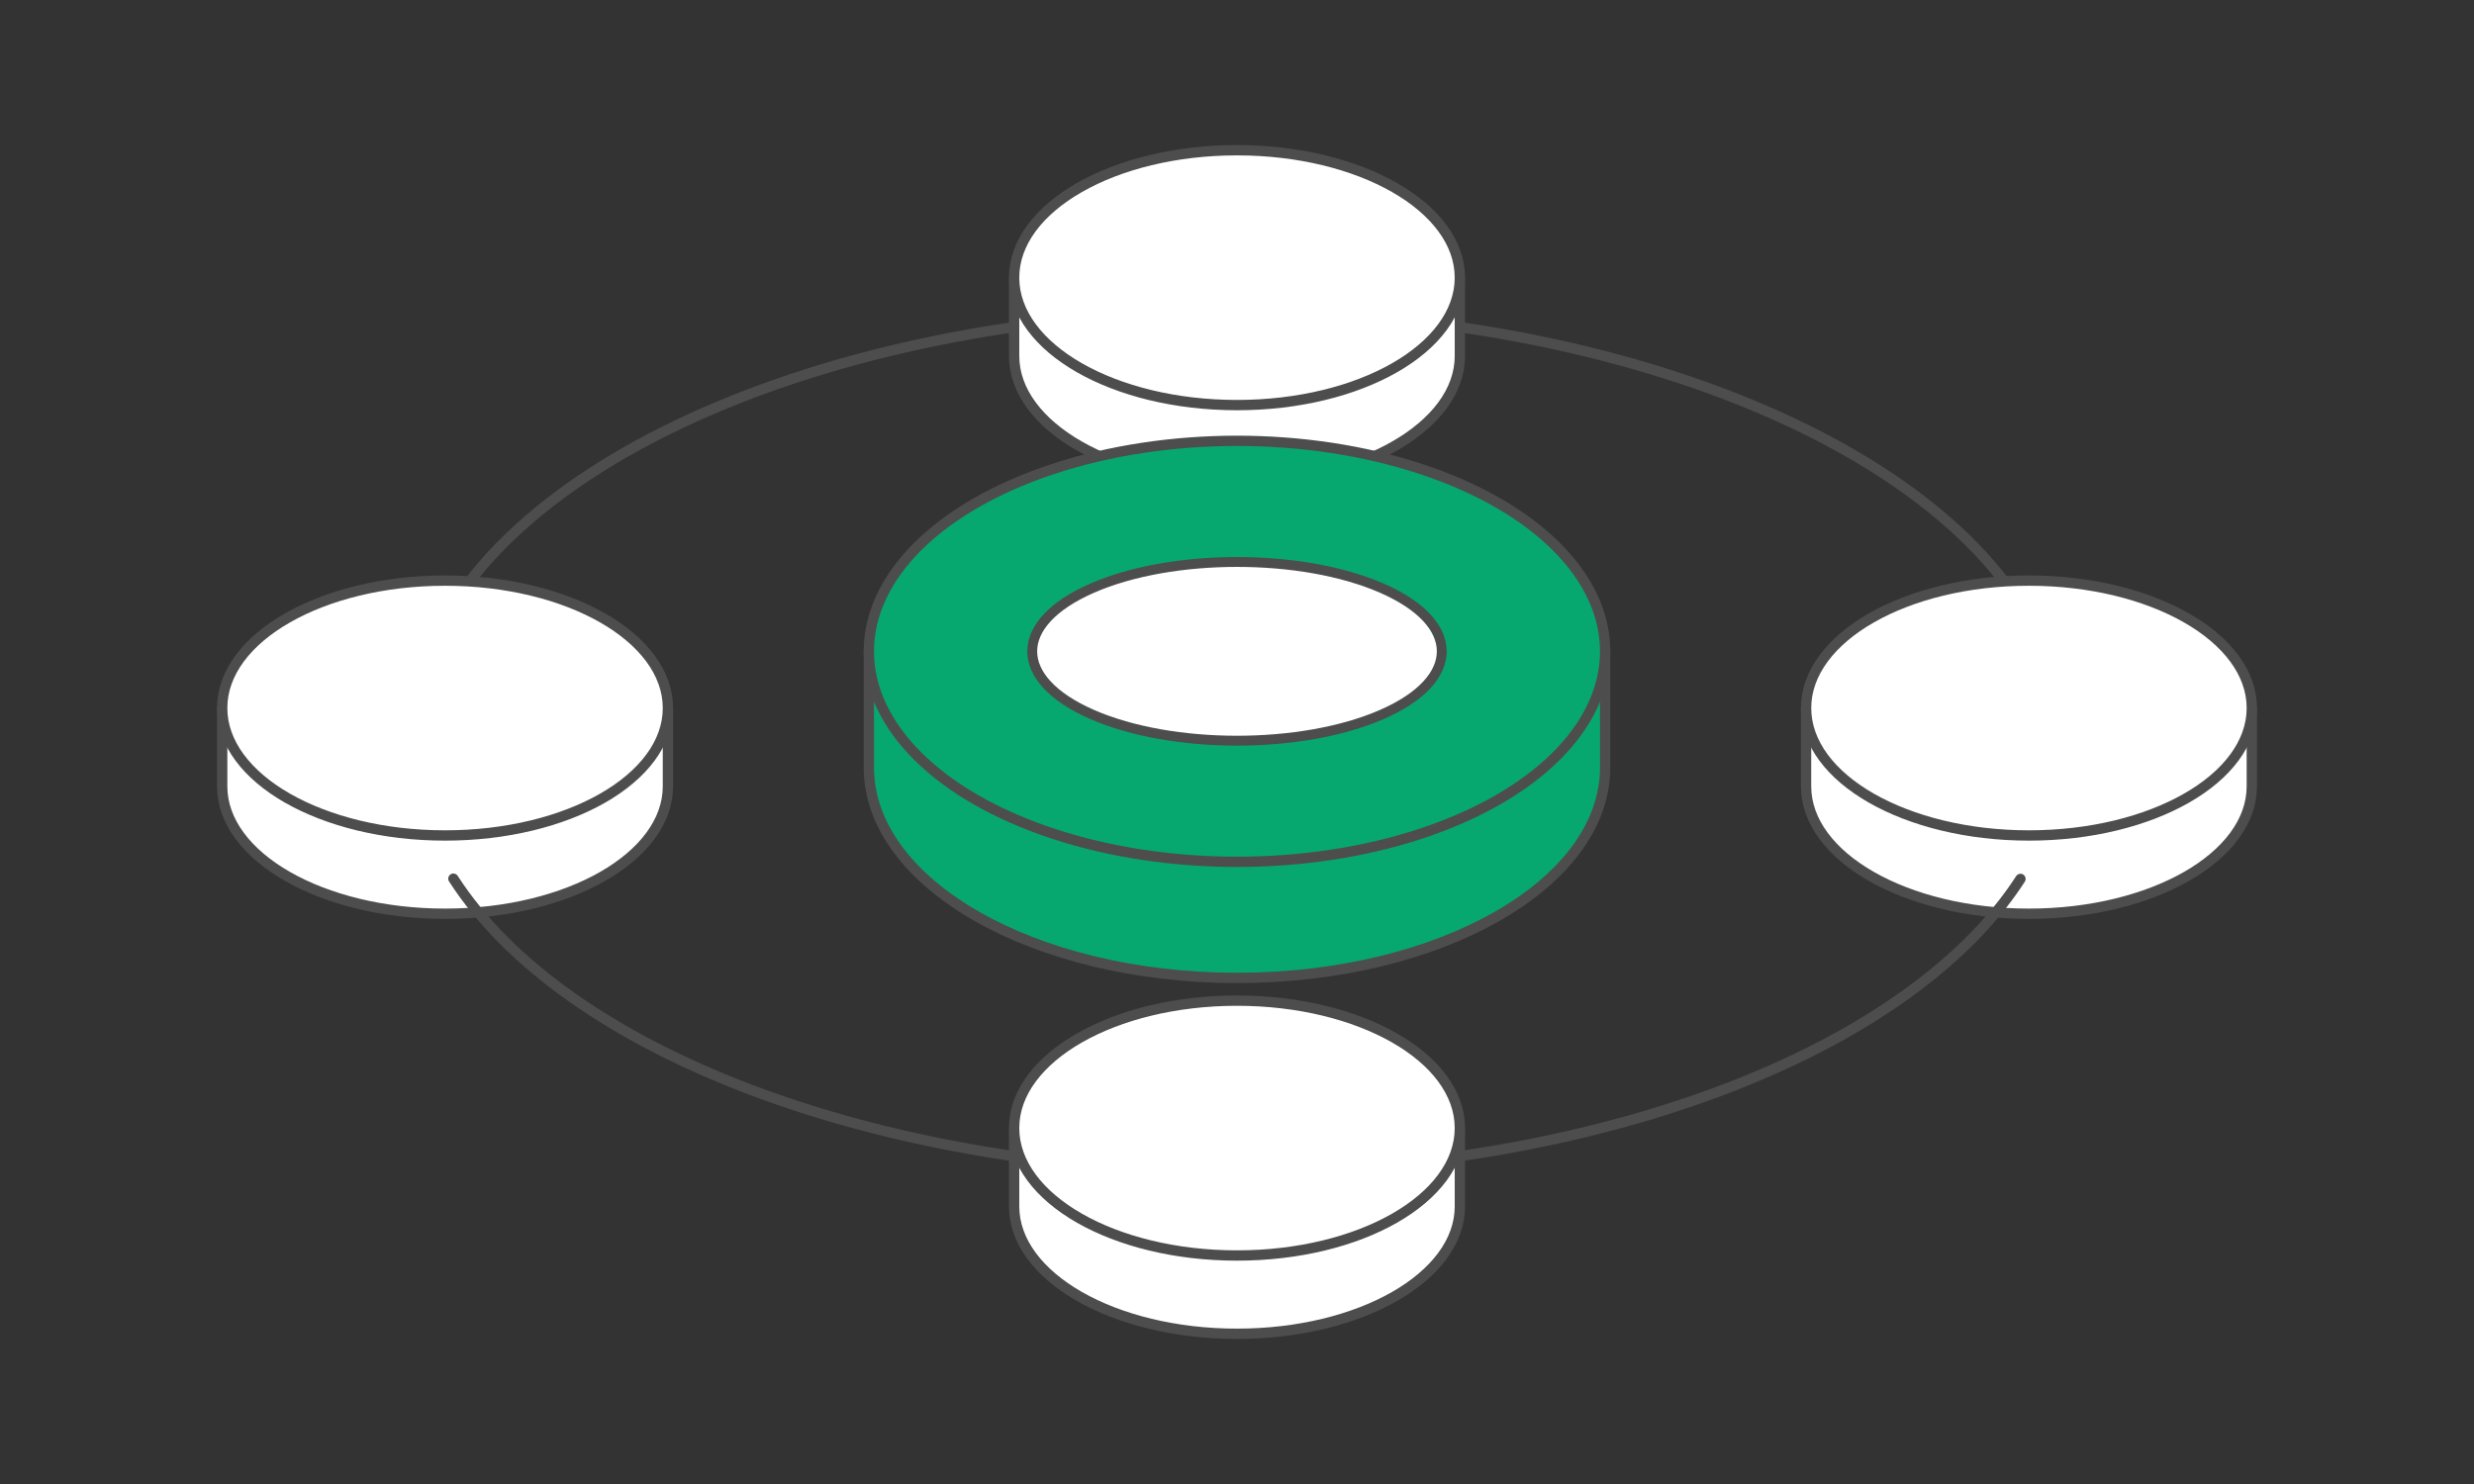
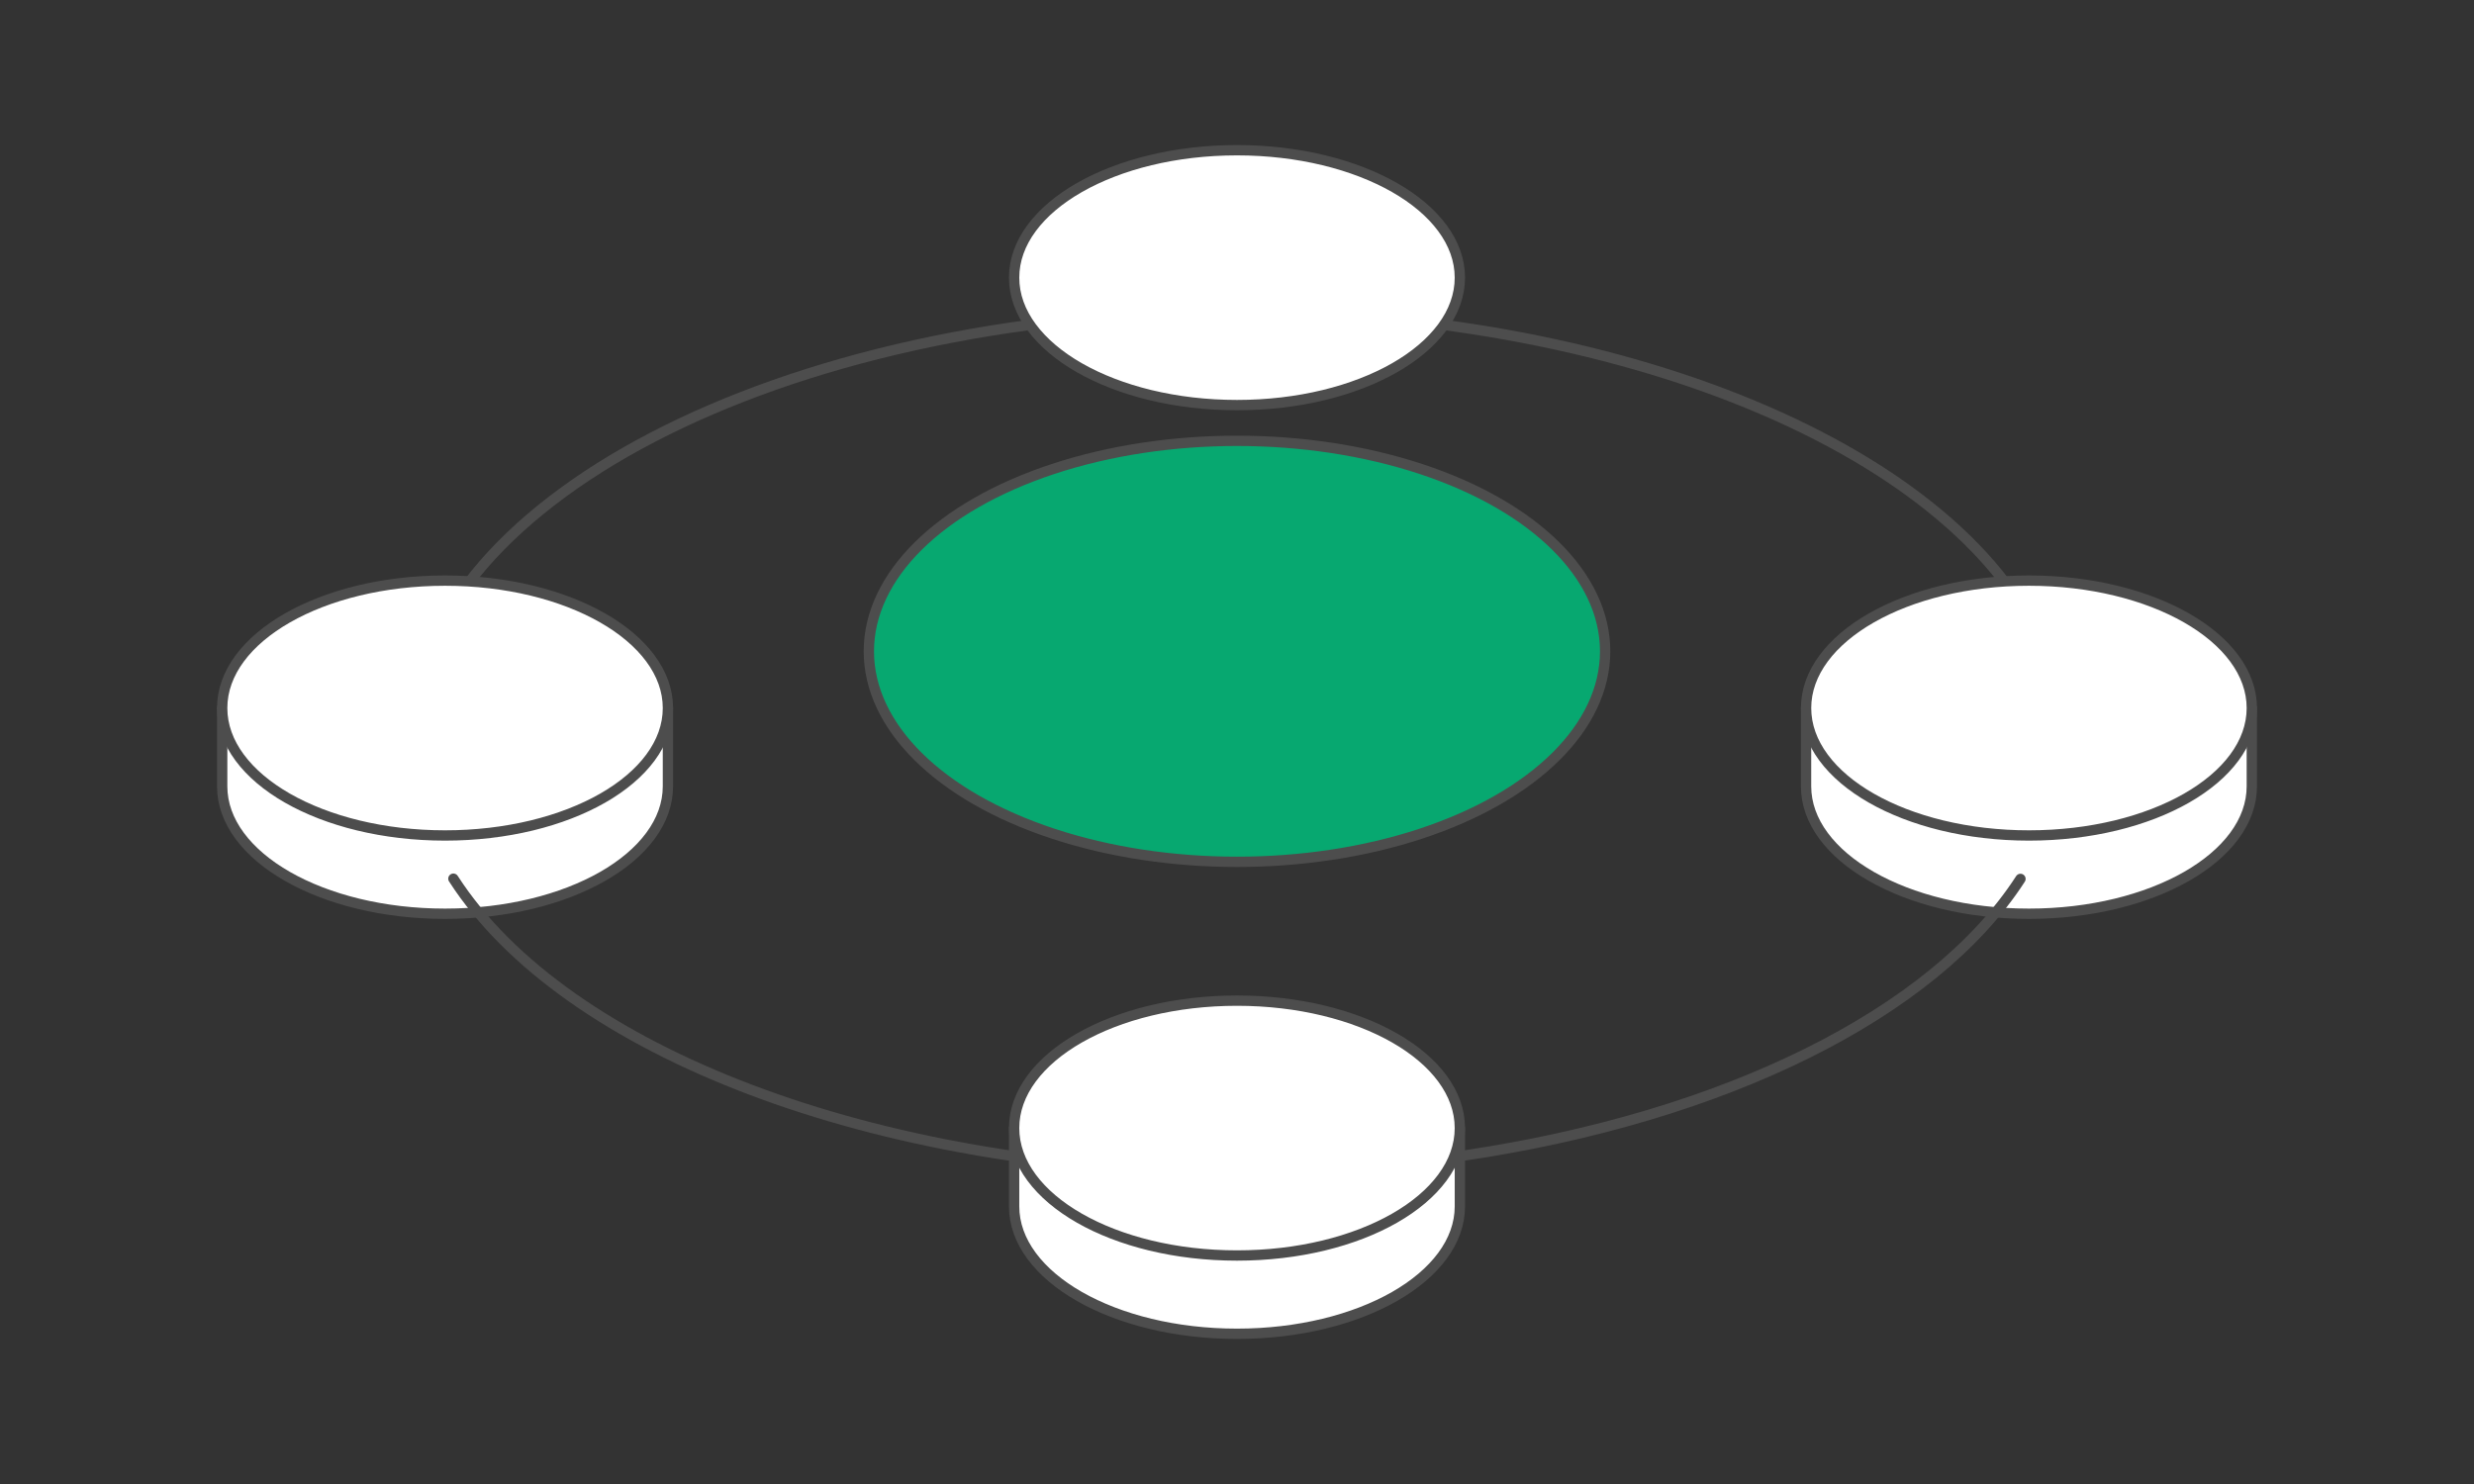
<svg xmlns="http://www.w3.org/2000/svg" width="500" height="300" viewBox="0 0 159.095 95.457" shape-rendering="geometricPrecision" image-rendering="optimizeQuality" fill-rule="evenodd">
  <rect x="0" y="0" width="159.095" height="95.457" fill="#333333" stroke="none" />
  <style>.F{fill:#fff}.G{stroke-miterlimit:2.613}.H{stroke-linejoin:round}.I{stroke-linecap:round}</style>
  <g stroke="#4d4d4d" class="H">
    <g stroke-width=".663">
      <g class="G">
        <path d="M28.62 42.381c4.597 0 8.689 1.238 11.311 3.163h3.021v5.034c0 4.527-6.416 8.198-14.332 8.198s-14.332-3.671-14.332-8.198v-5.034h3.021c2.623-1.925 6.714-3.163 11.311-3.163z" class="F" />
        <path d="M26.392 47.709c0-15.291 23.799-27.687 53.155-27.687m-.612 55.372c-22.611-.136-42.583-7.708-49.779-18.874m50.391-36.498c25.688 0 47.7 9.568 52.297 22.731" fill="none" class="I" />
-         <path d="M79.547 14.697c4.598 0 8.689 1.239 11.312 3.163h3.021v5.035c0 4.527-6.417 8.197-14.333 8.197s-14.332-3.67-14.332-8.197V17.86h3.021c2.623-1.924 6.714-3.163 11.311-3.163z" class="F" />
      </g>
      <ellipse cx="79.547" cy="17.86" rx="14.332" ry="8.197" class="F" />
      <path d="M130.475 42.381c4.597 0 8.688 1.238 11.311 3.163h3.021v5.034c0 4.527-6.417 8.198-14.332 8.198s-14.333-3.671-14.333-8.198v-5.034h3.022c2.622-1.925 6.714-3.163 11.311-3.163z" class="F G" />
      <ellipse cx="130.475" cy="45.544" rx="14.332" ry="8.197" class="F" />
      <ellipse cx="28.62" cy="45.544" rx="14.332" ry="8.197" class="F" />
      <g fill="#07a870">
-         <path d="M79.547 36.671c7.594 0 14.352 2.046 18.684 5.225h4.991v7.467c0 7.478-10.6 13.539-23.675 13.539s-23.674-6.061-23.674-13.539v-7.467h4.991c4.332-3.179 11.09-5.225 18.683-5.225z" class="G" />
        <ellipse cx="79.547" cy="41.896" rx="23.674" ry="13.54" />
      </g>
      <g class="G">
        <path d="M129.93 56.535c-5.589 8.655-19.013 15.319-35.88 17.81" fill="none" class="I" />
        <path d="M79.547 69.399c4.598 0 8.689 1.239 11.312 3.163h3.021v5.034c0 4.528-6.417 8.198-14.333 8.198s-14.332-3.67-14.332-8.198v-5.034h3.021c2.623-1.924 6.714-3.163 11.311-3.163z" class="F" />
      </g>
      <ellipse cx="79.547" cy="72.562" rx="14.332" ry="8.197" class="F" />
    </g>
-     <path d="M88.859 37.831c5.143 2.245 5.143 5.885 0 8.13s-13.481 2.245-18.623 0-5.143-5.885 0-8.13 13.48-2.245 18.623 0z" stroke-width=".636" class="F G" />
  </g>
</svg>